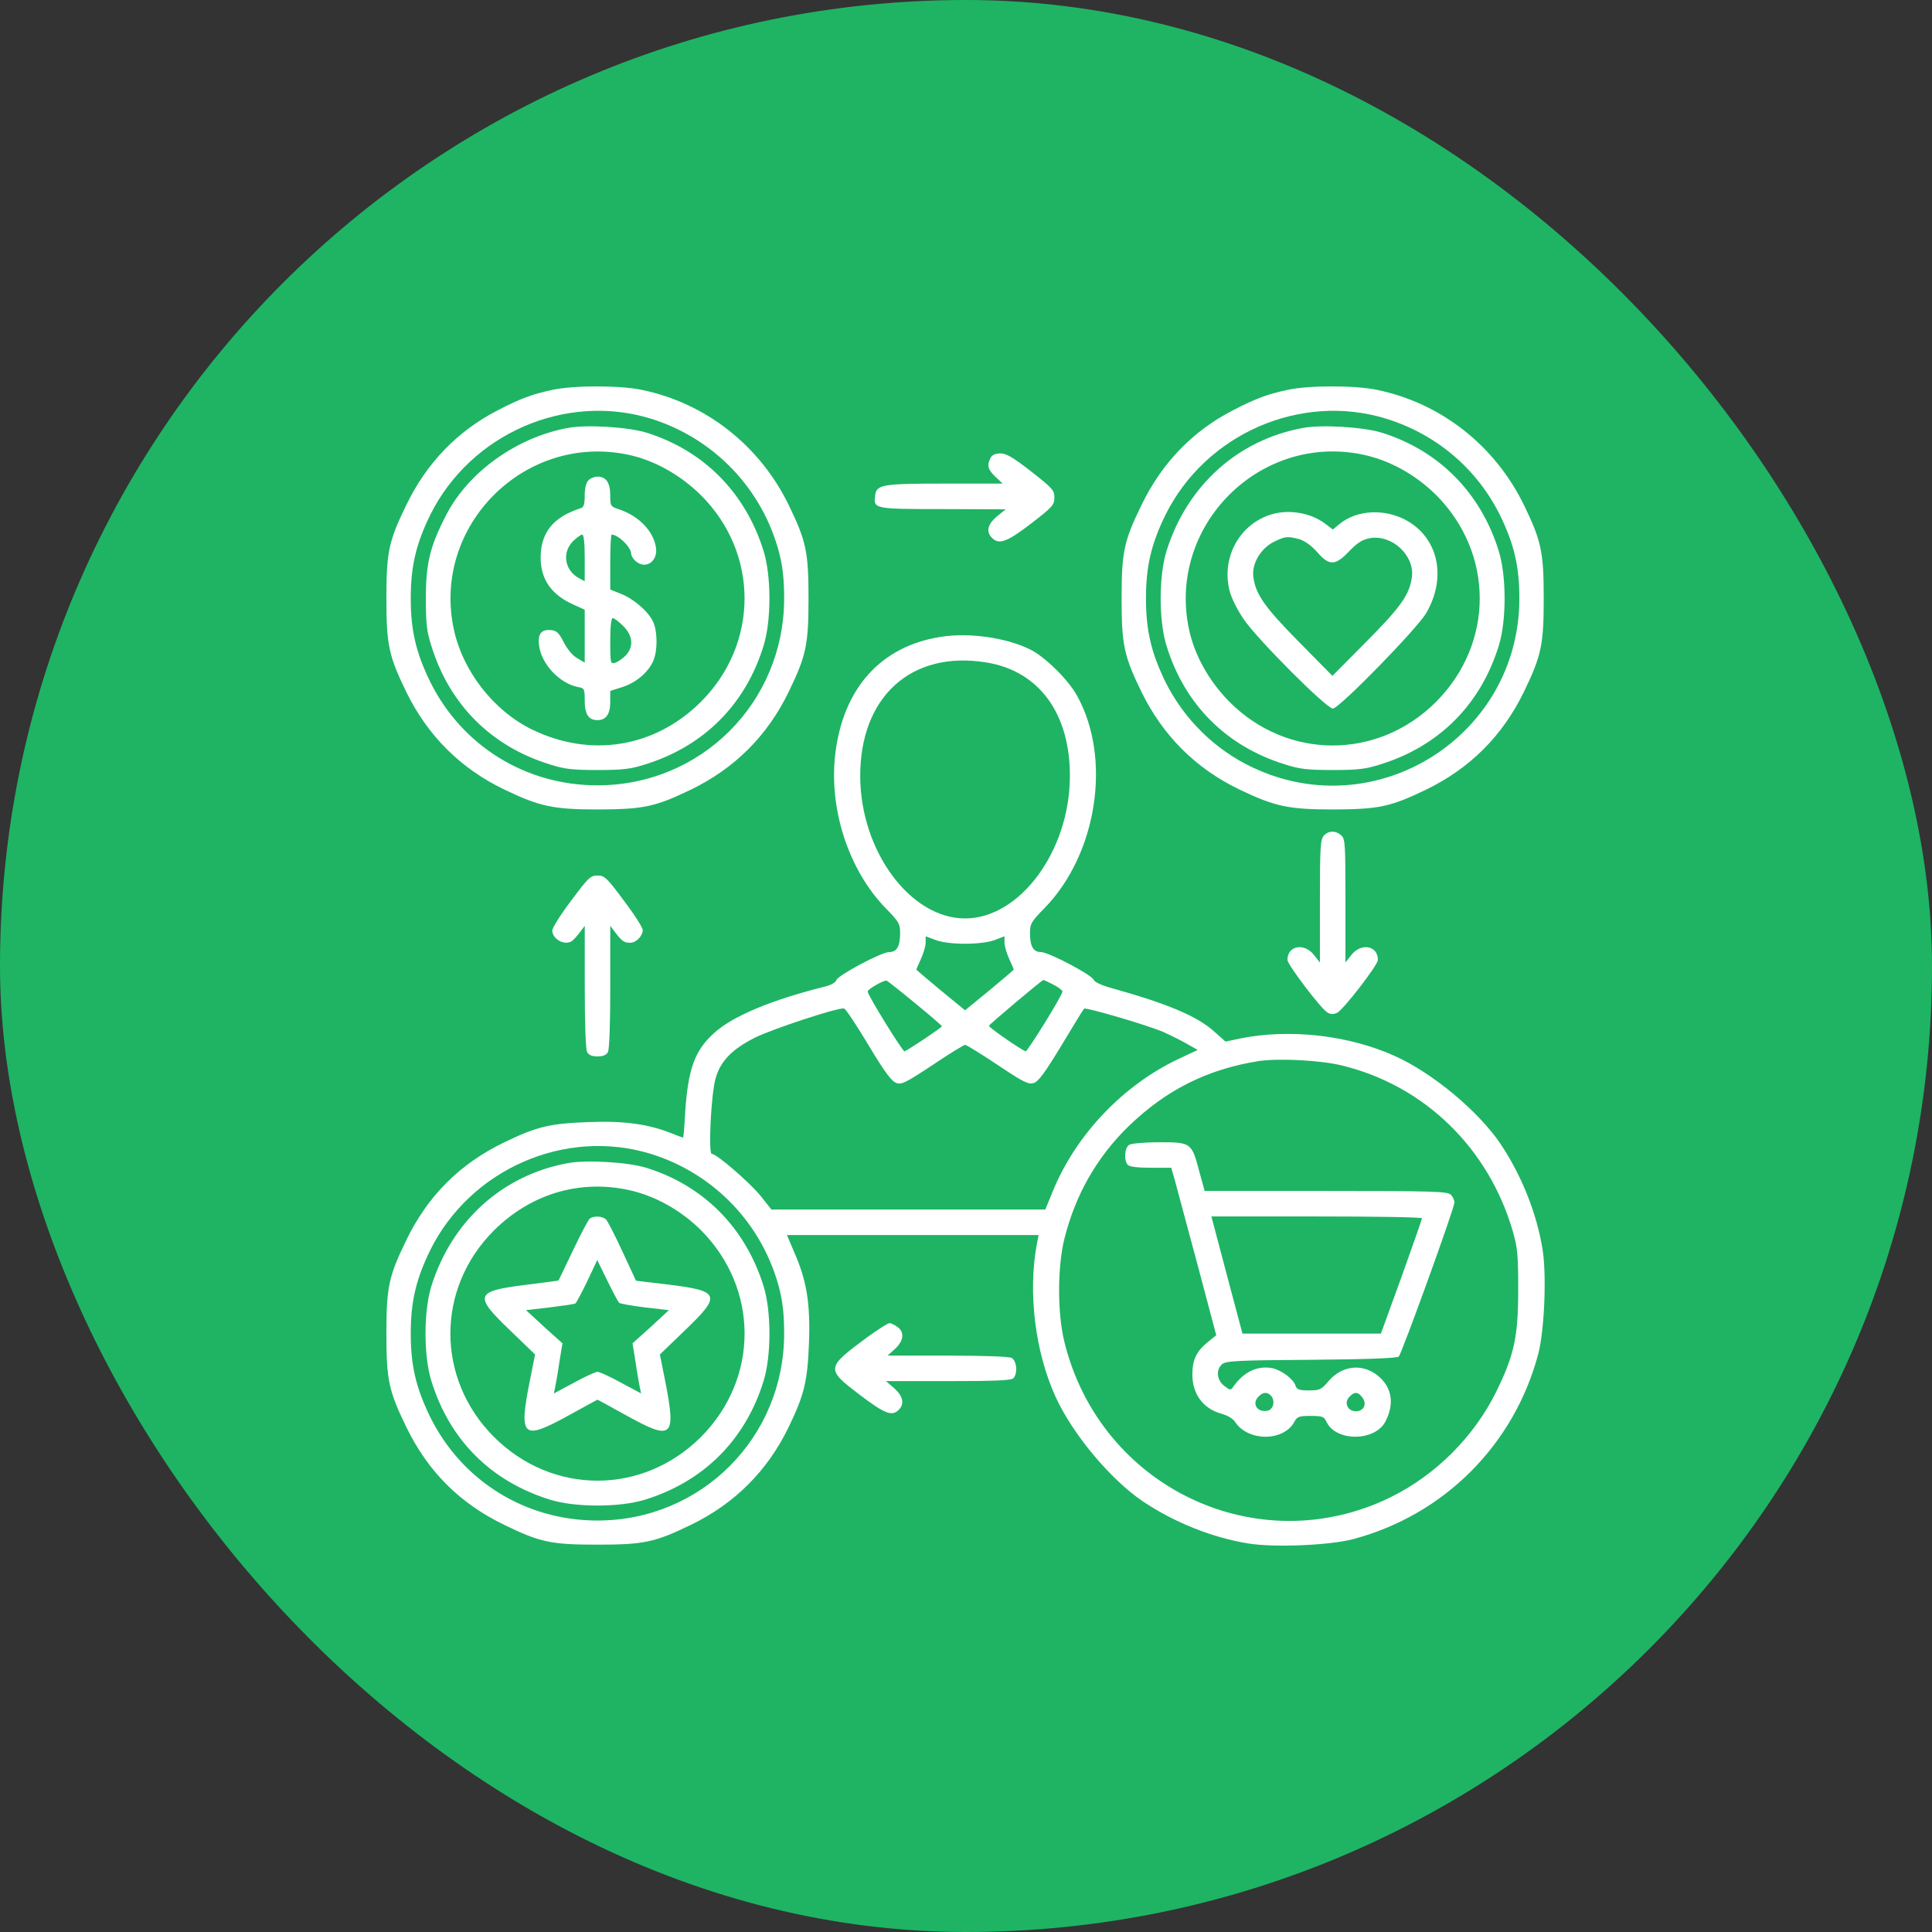
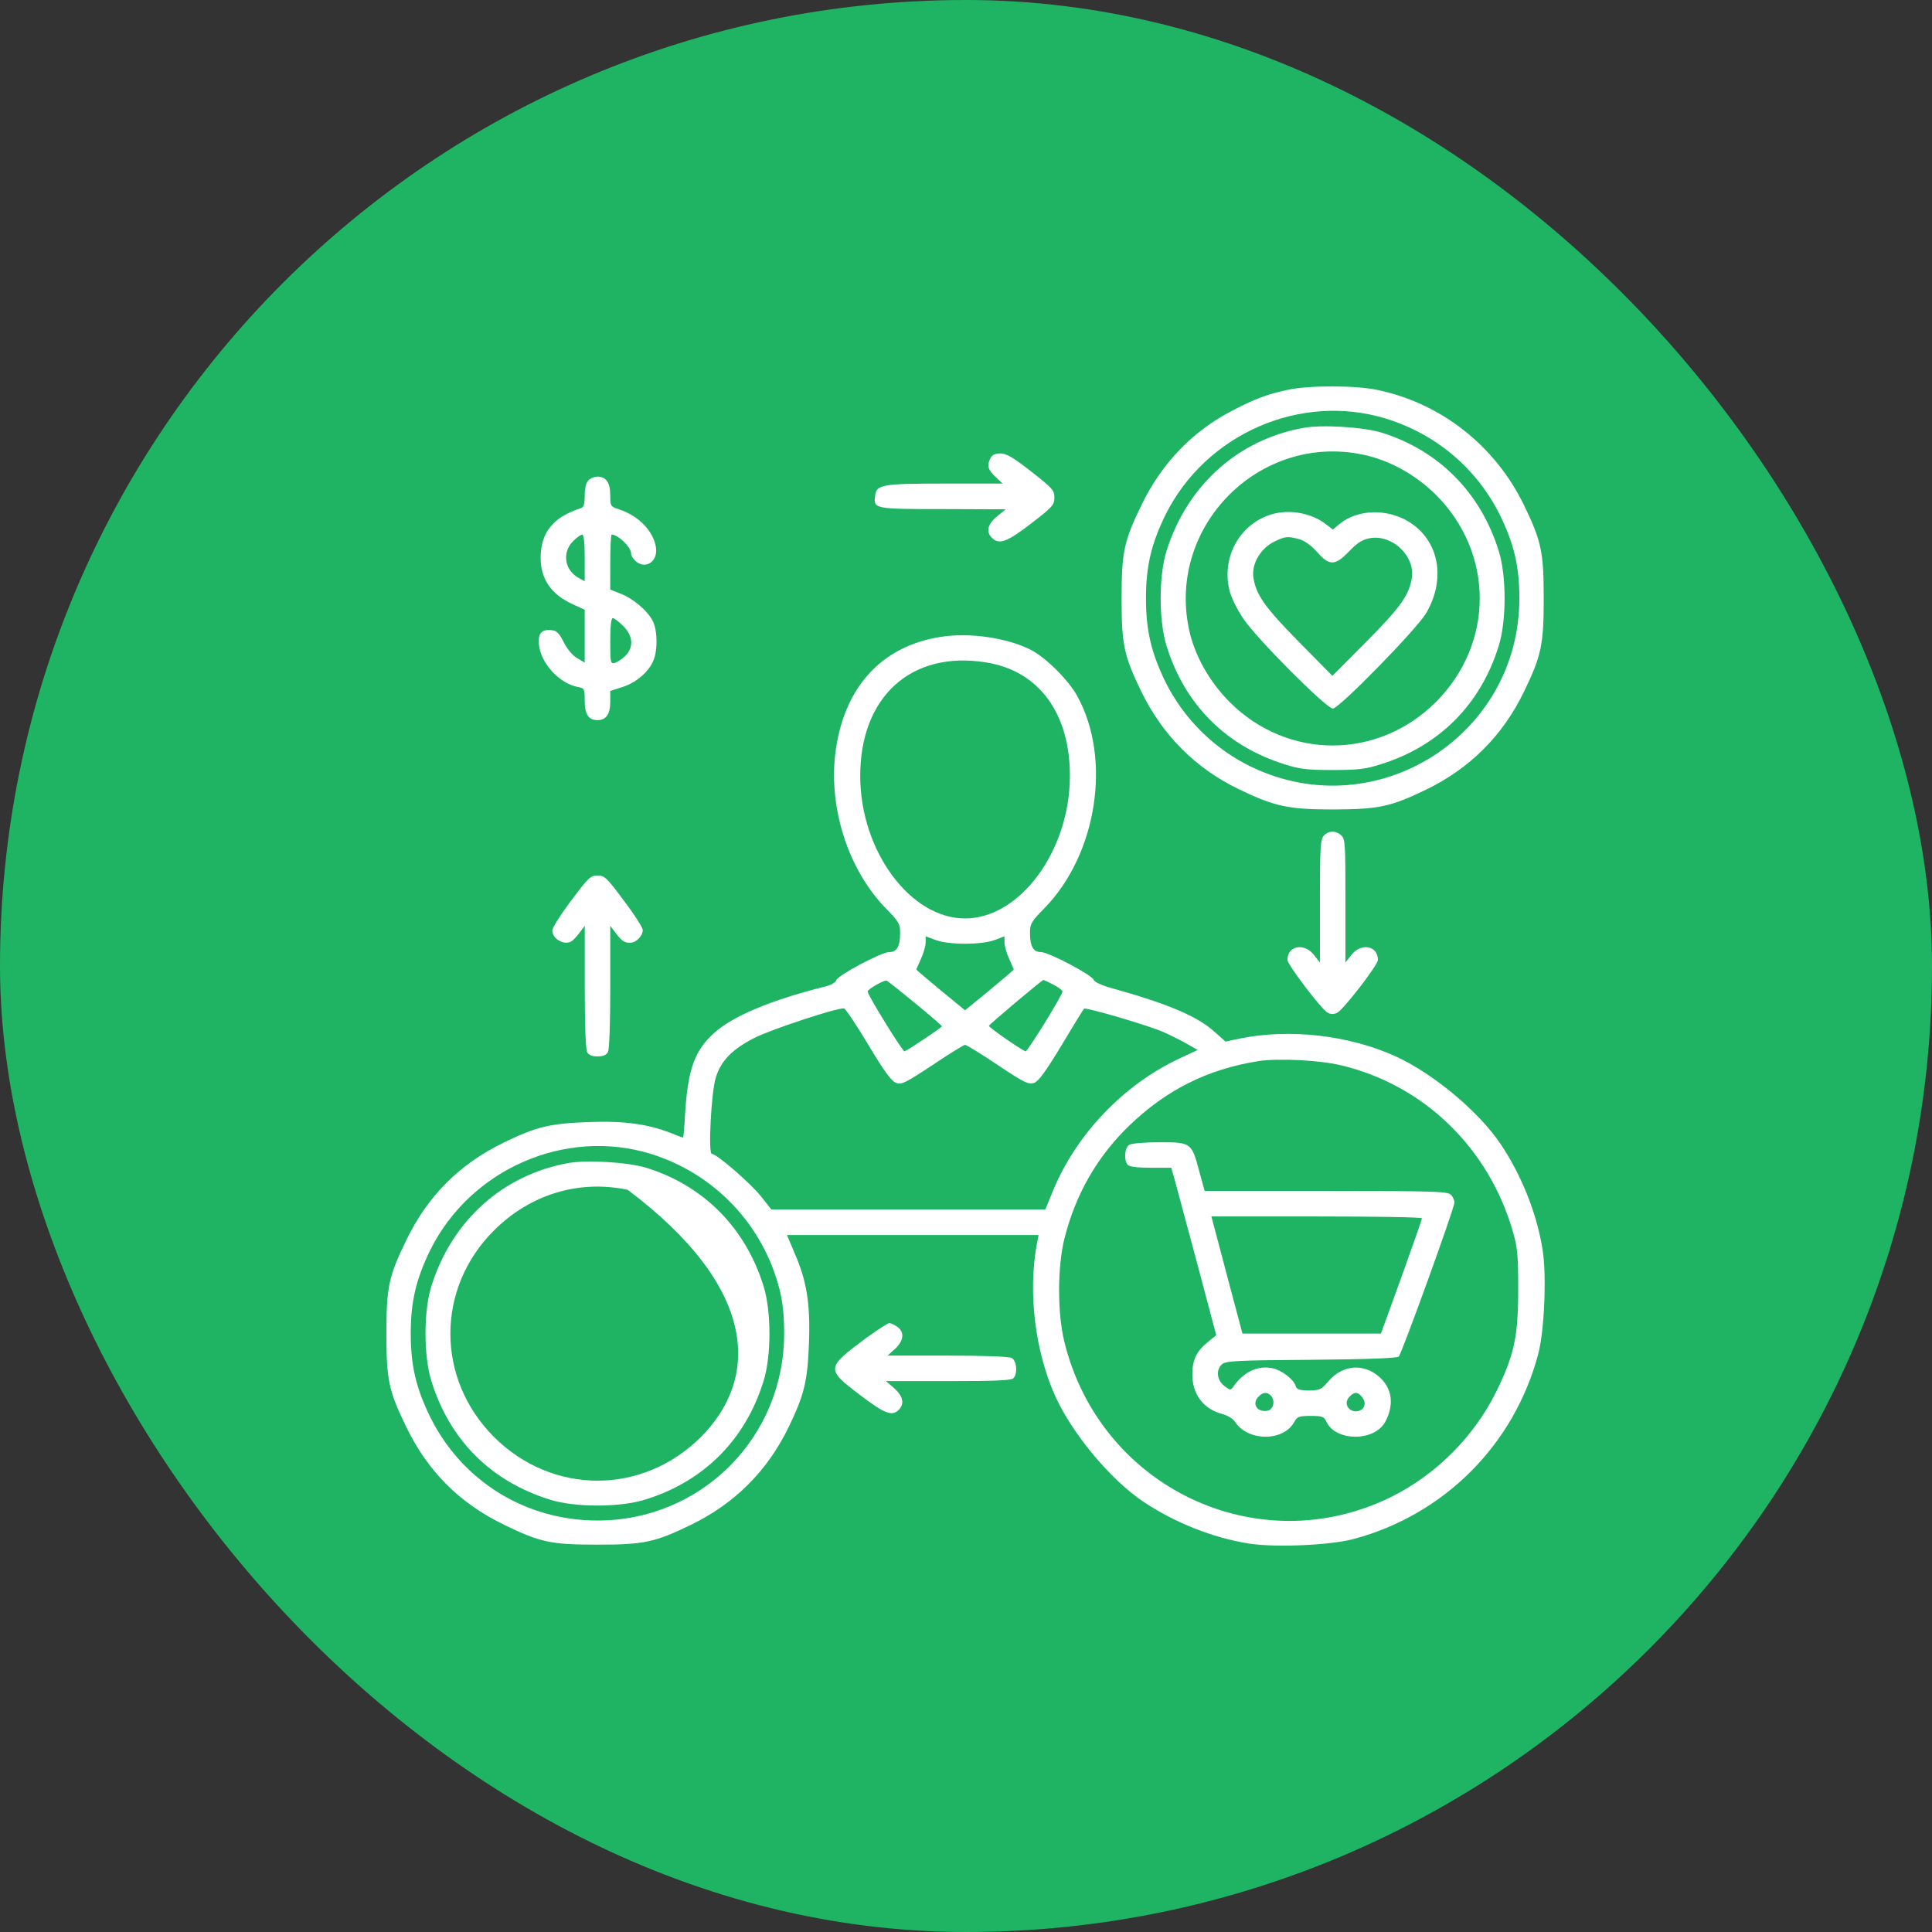
<svg xmlns="http://www.w3.org/2000/svg" width="80" height="80" viewBox="0 0 80 80" fill="none">
  <rect x="0" y="0" width="80" height="80" fill="#333333" stroke="none" />
  <rect width="80" height="80" rx="40" fill="#1EB464" />
-   <path d="M22.867 16.145C22.06 16.317 21.551 16.5 20.61 16.99C18.948 17.844 17.661 19.17 16.816 20.927C16.096 22.406 16 22.858 16 24.778C16 26.699 16.096 27.15 16.816 28.639C17.709 30.464 19.064 31.818 20.879 32.692C22.358 33.402 22.915 33.518 24.787 33.518C26.651 33.508 27.121 33.412 28.6 32.701C30.425 31.818 31.779 30.464 32.662 28.639C33.383 27.15 33.479 26.699 33.479 24.778C33.479 22.858 33.383 22.406 32.662 20.918C31.462 18.449 29.224 16.692 26.583 16.145C25.68 15.952 23.731 15.952 22.867 16.145ZM26.948 17.335C29.58 18.152 31.596 20.265 32.278 22.944C32.413 23.482 32.47 24.02 32.47 24.778C32.47 29.081 29.042 32.519 24.739 32.519C21.762 32.519 19.131 30.886 17.815 28.236C17.229 27.035 17.008 26.113 17.008 24.778C17.008 23.443 17.229 22.521 17.815 21.321C19.486 17.96 23.414 16.25 26.948 17.335Z" fill="white" />
-   <path d="M23.52 17.719C21.407 18.104 19.4 19.534 18.478 21.321C17.806 22.617 17.633 23.328 17.633 24.778C17.633 25.815 17.671 26.151 17.863 26.747C18.612 29.177 20.341 30.905 22.771 31.654C23.366 31.846 23.702 31.885 24.739 31.885C25.777 31.885 26.113 31.846 26.708 31.654C29.138 30.905 30.867 29.177 31.616 26.747C31.942 25.71 31.942 23.846 31.616 22.809C30.867 20.399 29.138 18.651 26.756 17.911C25.998 17.681 24.288 17.575 23.52 17.719ZM25.988 18.824C27.073 19.045 28.168 19.659 29.023 20.504C31.433 22.905 31.433 26.651 29.023 29.061C27.112 30.963 24.442 31.395 22.003 30.195C20.418 29.407 19.15 27.774 18.785 26.026C17.892 21.762 21.724 17.94 25.988 18.824Z" fill="white" />
  <path d="M24.366 19.89C24.27 19.986 24.212 20.207 24.212 20.514C24.212 20.879 24.174 21.004 24.049 21.043C22.906 21.407 22.387 22.051 22.387 23.098C22.387 23.981 22.829 24.625 23.732 25.028L24.212 25.249V26.344V27.439L23.905 27.256C23.713 27.151 23.492 26.882 23.348 26.603C23.156 26.219 23.05 26.113 22.839 26.094C22.416 26.046 22.263 26.238 22.32 26.718C22.407 27.477 23.156 28.293 23.924 28.447C24.203 28.495 24.212 28.524 24.212 29.014C24.212 29.58 24.375 29.82 24.74 29.82C25.096 29.82 25.269 29.571 25.269 29.062V28.61L25.778 28.447C26.344 28.265 26.863 27.823 27.055 27.352C27.237 26.93 27.228 26.123 27.036 25.729C26.834 25.307 26.219 24.778 25.681 24.577L25.269 24.413V23.28C25.269 22.646 25.297 22.137 25.326 22.137C25.595 22.137 26.123 22.646 26.133 22.915C26.133 23.002 26.21 23.136 26.306 23.223C26.728 23.607 27.256 23.251 27.16 22.656C27.045 21.974 26.44 21.36 25.634 21.091C25.278 20.975 25.269 20.956 25.269 20.505C25.269 19.986 25.096 19.736 24.74 19.736C24.616 19.736 24.443 19.804 24.366 19.89ZM24.212 23.098V24.068L24.001 23.953C23.386 23.645 23.252 22.896 23.722 22.416C23.876 22.262 24.049 22.137 24.107 22.137C24.174 22.137 24.212 22.474 24.212 23.098ZM25.806 25.921C26.219 26.334 26.248 26.795 25.893 27.16C25.758 27.285 25.566 27.419 25.461 27.448C25.278 27.496 25.269 27.448 25.269 26.546C25.269 25.921 25.307 25.595 25.374 25.595C25.432 25.595 25.624 25.739 25.806 25.921Z" fill="white" />
  <path d="M53.31 16.145C52.503 16.317 51.994 16.5 51.053 16.99C49.392 17.844 48.105 19.17 47.26 20.927C46.539 22.406 46.443 22.858 46.443 24.778C46.443 26.699 46.539 27.15 47.26 28.639C48.153 30.464 49.507 31.818 51.322 32.692C52.801 33.402 53.358 33.518 55.231 33.518C57.094 33.508 57.564 33.412 59.043 32.701C60.868 31.818 62.222 30.464 63.106 28.639C63.826 27.15 63.922 26.699 63.922 24.778C63.922 22.858 63.826 22.406 63.106 20.918C61.905 18.449 59.668 16.692 57.027 16.145C56.124 15.952 54.174 15.952 53.31 16.145ZM57.392 17.335C59.476 17.979 61.147 19.4 62.107 21.321C62.693 22.521 62.914 23.443 62.914 24.778C62.914 30.464 57.007 34.209 51.869 31.779C50.314 31.049 49.027 29.782 48.258 28.236C47.673 27.035 47.452 26.113 47.452 24.778C47.452 23.443 47.673 22.521 48.258 21.321C49.929 17.96 53.857 16.25 57.392 17.335Z" fill="white" />
  <path d="M53.962 17.719C51.254 18.209 49.151 20.111 48.305 22.809C47.979 23.846 47.979 25.71 48.305 26.747C49.054 29.177 50.783 30.905 53.213 31.654C53.808 31.846 54.145 31.885 55.182 31.885C56.219 31.885 56.555 31.846 57.15 31.654C59.58 30.905 61.309 29.177 62.058 26.747C62.384 25.71 62.384 23.846 62.058 22.809C61.309 20.399 59.58 18.651 57.199 17.911C56.44 17.681 54.73 17.575 53.962 17.719ZM56.43 18.824C57.535 19.054 58.61 19.65 59.465 20.495C61.875 22.915 61.875 26.641 59.465 29.061C57.054 31.472 53.309 31.472 50.908 29.061C50.063 28.207 49.448 27.112 49.227 26.026C48.344 21.762 52.166 17.931 56.43 18.824Z" fill="white" />
  <path d="M52.781 21.263C51.398 21.599 50.562 23.011 50.908 24.442C50.975 24.73 51.225 25.239 51.494 25.633C52.041 26.449 54.922 29.34 55.191 29.34C55.451 29.34 58.658 26.055 59.052 25.393C59.897 23.952 59.58 22.348 58.312 21.59C57.41 21.052 56.209 21.09 55.47 21.695L55.191 21.926L54.874 21.686C54.317 21.263 53.492 21.1 52.781 21.263ZM53.808 22.329C54.029 22.396 54.298 22.588 54.538 22.857C55.047 23.443 55.287 23.434 55.873 22.819C56.228 22.454 56.421 22.339 56.747 22.281C57.65 22.137 58.572 23.001 58.466 23.885C58.37 24.615 58.015 25.124 56.574 26.574L55.172 27.986L53.78 26.574C52.358 25.133 51.993 24.605 51.897 23.885C51.83 23.337 52.195 22.723 52.733 22.444C53.213 22.204 53.309 22.195 53.808 22.329Z" fill="white" />
  <path d="M41.019 18.958C40.855 19.265 40.904 19.448 41.22 19.745L41.518 20.024H39.136C36.515 20.024 36.284 20.062 36.236 20.533C36.169 21.071 36.198 21.08 39.04 21.08L41.643 21.09L41.288 21.378C40.894 21.704 40.817 22.021 41.076 22.271C41.364 22.569 41.701 22.444 42.699 21.676C43.583 20.994 43.66 20.907 43.66 20.6C43.66 20.302 43.583 20.216 42.699 19.524C41.96 18.948 41.672 18.775 41.432 18.775C41.22 18.775 41.086 18.833 41.019 18.958Z" fill="white" />
  <path d="M38.953 26.372C36.465 26.756 34.9 28.514 34.583 31.251C34.324 33.536 35.15 36.033 36.667 37.599C37.224 38.165 37.272 38.252 37.272 38.636C37.272 39.183 37.138 39.423 36.821 39.423C36.494 39.423 34.698 40.384 34.631 40.585C34.602 40.681 34.401 40.797 34.151 40.854C31.923 41.411 30.348 42.074 29.58 42.766C28.763 43.495 28.485 44.273 28.369 46.108C28.341 46.655 28.302 47.106 28.283 47.106C28.264 47.106 28.033 47.02 27.774 46.914C26.814 46.54 25.815 46.405 24.365 46.463C22.771 46.52 22.214 46.655 20.888 47.298C19.035 48.191 17.709 49.517 16.816 51.37C16.096 52.849 16 53.301 16 55.221C16 57.142 16.096 57.593 16.816 59.072C17.709 60.926 19.035 62.251 20.888 63.145C22.367 63.865 22.819 63.961 24.739 63.961C26.66 63.961 27.111 63.865 28.6 63.145C30.425 62.261 31.779 60.907 32.662 59.082C33.306 57.747 33.44 57.19 33.498 55.596C33.556 54.002 33.411 53.051 32.903 51.889L32.586 51.14H37.8H43.006L42.929 51.543C42.564 53.522 42.861 55.961 43.697 57.814C44.408 59.38 45.973 61.252 47.318 62.165C48.633 63.048 50.208 63.673 51.697 63.913C52.773 64.086 55.068 63.99 56.038 63.73C59.793 62.731 62.693 59.831 63.692 56.076C63.951 55.106 64.047 52.811 63.874 51.735C63.634 50.247 63.01 48.672 62.127 47.356C61.214 46.011 59.341 44.446 57.776 43.735C55.846 42.861 53.387 42.583 51.332 43.006L50.746 43.13L50.304 42.737C49.594 42.084 48.364 41.565 45.983 40.902C45.608 40.797 45.32 40.662 45.291 40.576C45.224 40.374 43.419 39.423 43.102 39.423C42.785 39.423 42.65 39.183 42.65 38.636C42.65 38.252 42.698 38.165 43.255 37.599C45.435 35.361 46.04 31.404 44.6 28.811C44.244 28.158 43.284 27.207 42.669 26.9C41.69 26.41 40.144 26.18 38.953 26.372ZM40.825 27.428C43.025 27.774 44.321 29.551 44.302 32.173C44.283 35.246 42.228 38.031 39.961 38.031C37.695 38.031 35.639 35.246 35.62 32.173C35.601 28.859 37.724 26.929 40.825 27.428ZM39.961 39.078C40.47 39.078 40.931 39.02 41.191 38.924L41.594 38.77V39.03C41.594 39.164 41.68 39.471 41.786 39.702C41.892 39.932 41.978 40.134 41.978 40.144C41.978 40.163 41.527 40.547 40.97 41.008L39.961 41.834L38.953 41.008C38.396 40.547 37.944 40.163 37.944 40.144C37.944 40.134 38.031 39.932 38.136 39.702C38.242 39.471 38.329 39.164 38.329 39.03V38.77L38.742 38.924C38.991 39.02 39.452 39.078 39.961 39.078ZM37.887 41.536C38.501 42.036 39.001 42.468 39.001 42.497C39.001 42.545 37.627 43.467 37.455 43.534C37.387 43.563 35.928 41.21 35.928 41.056C35.928 40.96 36.6 40.576 36.715 40.605C36.744 40.614 37.282 41.037 37.887 41.536ZM43.611 40.768C43.822 40.873 43.995 41.008 43.995 41.056C43.995 41.21 42.535 43.563 42.468 43.534C42.228 43.438 40.931 42.535 40.95 42.477C40.97 42.41 43.14 40.585 43.207 40.576C43.217 40.576 43.409 40.662 43.611 40.768ZM35.956 43.265C36.629 44.389 36.917 44.773 37.109 44.84C37.33 44.926 37.493 44.84 38.617 44.1C39.298 43.639 39.913 43.265 39.961 43.265C40.019 43.265 40.624 43.639 41.315 44.1C42.42 44.84 42.593 44.917 42.823 44.84C43.006 44.773 43.294 44.379 43.956 43.284C44.437 42.477 44.859 41.795 44.888 41.767C44.955 41.7 47.558 42.458 48.201 42.746C48.499 42.881 48.941 43.102 49.171 43.236L49.594 43.476L48.816 43.841C46.511 44.926 44.552 46.981 43.591 49.334L43.284 50.084H37.618H31.942L31.5 49.526C31.049 48.969 29.676 47.779 29.474 47.779C29.32 47.779 29.445 45.262 29.637 44.629C29.849 43.918 30.329 43.438 31.26 42.967C32 42.602 34.679 41.719 34.948 41.757C35.015 41.767 35.467 42.449 35.956 43.265ZM55.567 44.12C58.977 44.946 61.646 47.538 62.645 50.996C62.837 51.668 62.866 51.975 62.866 53.397C62.866 55.346 62.703 56.105 61.954 57.632C61.032 59.495 59.457 61.07 57.593 61.992C52.081 64.7 45.55 61.598 44.072 55.558C43.783 54.386 43.783 52.475 44.072 51.303C44.532 49.459 45.426 47.903 46.751 46.617C48.297 45.128 49.997 44.273 52.119 43.937C52.936 43.812 54.674 43.899 55.567 44.12ZM26.948 47.779C29.58 48.595 31.596 50.708 32.278 53.387C32.413 53.925 32.47 54.463 32.47 55.221C32.47 59.524 29.042 62.962 24.739 62.962C21.762 62.962 19.131 61.329 17.815 58.679C17.229 57.478 17.008 56.556 17.008 55.221C17.008 53.886 17.229 52.965 17.815 51.764C19.486 48.403 23.414 46.693 26.948 47.779Z" fill="white" />
  <path d="M46.761 47.404C46.559 47.519 46.531 48.066 46.703 48.239C46.78 48.316 47.136 48.354 47.654 48.354H48.499L48.643 48.854C48.72 49.132 49.133 50.698 49.575 52.321L50.362 55.288L50.007 55.576C49.536 55.96 49.373 56.316 49.373 56.921C49.373 57.737 49.834 58.342 50.593 58.544C50.833 58.611 51.063 58.745 51.15 58.889C51.688 59.696 53.157 59.696 53.599 58.87C53.714 58.659 53.791 58.63 54.271 58.63C54.761 58.63 54.828 58.659 54.924 58.87C55.308 59.706 56.95 59.696 57.373 58.851C57.738 58.14 57.642 57.478 57.104 57.007C56.461 56.441 55.587 56.517 55.011 57.19C54.713 57.545 54.646 57.574 54.194 57.574C53.8 57.574 53.695 57.535 53.647 57.382C53.56 57.103 53.061 56.729 52.677 56.652C52.062 56.537 51.505 56.806 51.073 57.411C50.958 57.583 50.939 57.574 50.689 57.382C50.382 57.142 50.343 56.719 50.602 56.489C50.756 56.354 51.208 56.325 54.29 56.306C56.614 56.287 57.853 56.239 57.92 56.172C58.045 56.047 60.225 50.025 60.225 49.795C60.225 49.699 60.158 49.545 60.072 49.468C59.937 49.334 59.342 49.315 54.905 49.315H49.882L49.652 48.479C49.344 47.317 49.316 47.298 48.01 47.298C47.414 47.298 46.847 47.346 46.761 47.404ZM58.881 50.448C58.881 50.486 58.497 51.581 58.036 52.868L57.181 55.221H54.319H51.448L51.179 54.212C51.035 53.656 50.737 52.57 50.535 51.783L50.161 50.371H54.521C56.922 50.371 58.881 50.4 58.881 50.448ZM52.638 57.804C52.821 58.025 52.715 58.39 52.466 58.419C52.043 58.486 51.822 58.112 52.12 57.824C52.302 57.632 52.485 57.632 52.638 57.804ZM56.422 57.881C56.614 58.15 56.461 58.438 56.144 58.438C55.808 58.438 55.644 58.092 55.865 57.852C56.077 57.612 56.24 57.622 56.422 57.881Z" fill="white" />
-   <path d="M23.521 48.162C20.812 48.652 18.709 50.553 17.864 53.252C17.538 54.289 17.538 56.152 17.864 57.189C18.623 59.638 20.332 61.338 22.771 62.097C23.809 62.423 25.672 62.423 26.709 62.097C29.139 61.348 30.867 59.619 31.616 57.189C31.943 56.152 31.943 54.289 31.616 53.252C30.867 50.841 29.139 49.093 26.757 48.354C25.998 48.123 24.289 48.018 23.521 48.162ZM25.989 49.266C27.093 49.497 28.169 50.092 29.023 50.937C31.434 53.358 31.434 57.084 29.023 59.504C26.603 61.914 22.877 61.914 20.457 59.504C18.047 57.093 18.047 53.348 20.457 50.947C21.965 49.449 23.962 48.844 25.989 49.266Z" fill="white" />
-   <path d="M24.433 50.448C24.366 50.486 24.058 51.082 23.732 51.764C23.405 52.446 23.137 53.012 23.127 53.022C23.117 53.032 22.503 53.108 21.763 53.204C19.67 53.464 19.602 53.636 21.12 55.087L22.157 56.086L21.936 57.19C21.475 59.533 21.629 59.668 23.578 58.592C24.203 58.246 24.731 57.958 24.74 57.958C24.75 57.958 25.278 58.246 25.902 58.592C27.852 59.677 28.006 59.543 27.545 57.19L27.324 56.086L28.361 55.087C29.878 53.636 29.821 53.454 27.698 53.195L26.335 53.032L25.778 51.831C25.47 51.168 25.163 50.563 25.096 50.496C24.952 50.362 24.616 50.333 24.433 50.448ZM25.634 53.944C25.672 53.982 26.152 54.069 26.7 54.136L27.698 54.251L26.949 54.943L26.191 55.624L26.315 56.383C26.373 56.806 26.459 57.267 26.488 57.42L26.546 57.699L25.72 57.257C25.269 57.007 24.827 56.806 24.74 56.806C24.654 56.806 24.212 57.007 23.761 57.257L22.935 57.699L22.992 57.42C23.021 57.267 23.108 56.806 23.165 56.383L23.29 55.624L22.532 54.943L21.782 54.251L22.762 54.136C23.309 54.069 23.78 54.002 23.828 53.973C23.866 53.944 24.087 53.531 24.318 53.051L24.731 52.177L25.144 53.022C25.374 53.492 25.595 53.905 25.634 53.944Z" fill="white" />
+   <path d="M23.521 48.162C20.812 48.652 18.709 50.553 17.864 53.252C17.538 54.289 17.538 56.152 17.864 57.189C18.623 59.638 20.332 61.338 22.771 62.097C23.809 62.423 25.672 62.423 26.709 62.097C29.139 61.348 30.867 59.619 31.616 57.189C31.943 56.152 31.943 54.289 31.616 53.252C30.867 50.841 29.139 49.093 26.757 48.354C25.998 48.123 24.289 48.018 23.521 48.162ZM25.989 49.266C31.434 53.358 31.434 57.084 29.023 59.504C26.603 61.914 22.877 61.914 20.457 59.504C18.047 57.093 18.047 53.348 20.457 50.947C21.965 49.449 23.962 48.844 25.989 49.266Z" fill="white" />
  <path d="M54.818 34.602C54.674 34.755 54.655 35.092 54.655 37.32V39.855L54.405 39.538C54.002 39.029 53.31 39.154 53.31 39.749C53.31 39.941 54.722 41.805 54.972 41.929C55.097 42.006 55.231 42.006 55.366 41.939C55.615 41.824 57.056 39.961 57.056 39.749C57.056 39.154 56.364 39.029 55.961 39.538L55.712 39.855V37.3C55.712 34.947 55.702 34.736 55.539 34.592C55.308 34.381 55.01 34.391 54.818 34.602Z" fill="white" />
  <path d="M23.647 37.3C23.215 37.867 22.869 38.424 22.869 38.529C22.869 38.894 23.397 39.173 23.686 38.962C23.743 38.923 23.887 38.769 24.002 38.616L24.214 38.337V40.853C24.214 42.409 24.252 43.446 24.31 43.562C24.377 43.687 24.511 43.744 24.742 43.744C24.972 43.744 25.107 43.687 25.174 43.562C25.232 43.446 25.27 42.409 25.27 40.853V38.337L25.481 38.616C25.75 38.971 25.846 39.038 26.096 39.038C26.336 39.038 26.615 38.76 26.615 38.51C26.615 38.414 26.269 37.867 25.837 37.3C25.126 36.34 25.03 36.253 24.742 36.253C24.454 36.253 24.358 36.34 23.647 37.3Z" fill="white" />
  <path d="M35.907 55.374C34.198 56.642 34.188 56.68 35.6 57.756C36.637 58.544 36.935 58.659 37.213 58.38C37.463 58.131 37.396 57.814 37.031 57.487L36.685 57.189H39.269C41.141 57.189 41.871 57.161 41.958 57.074C42.15 56.882 42.102 56.344 41.89 56.229C41.775 56.171 40.748 56.133 39.221 56.133H36.752L37.06 55.855C37.425 55.518 37.463 55.154 37.156 54.942C37.04 54.856 36.887 54.788 36.829 54.788C36.762 54.788 36.349 55.057 35.907 55.374Z" fill="white" />
</svg>